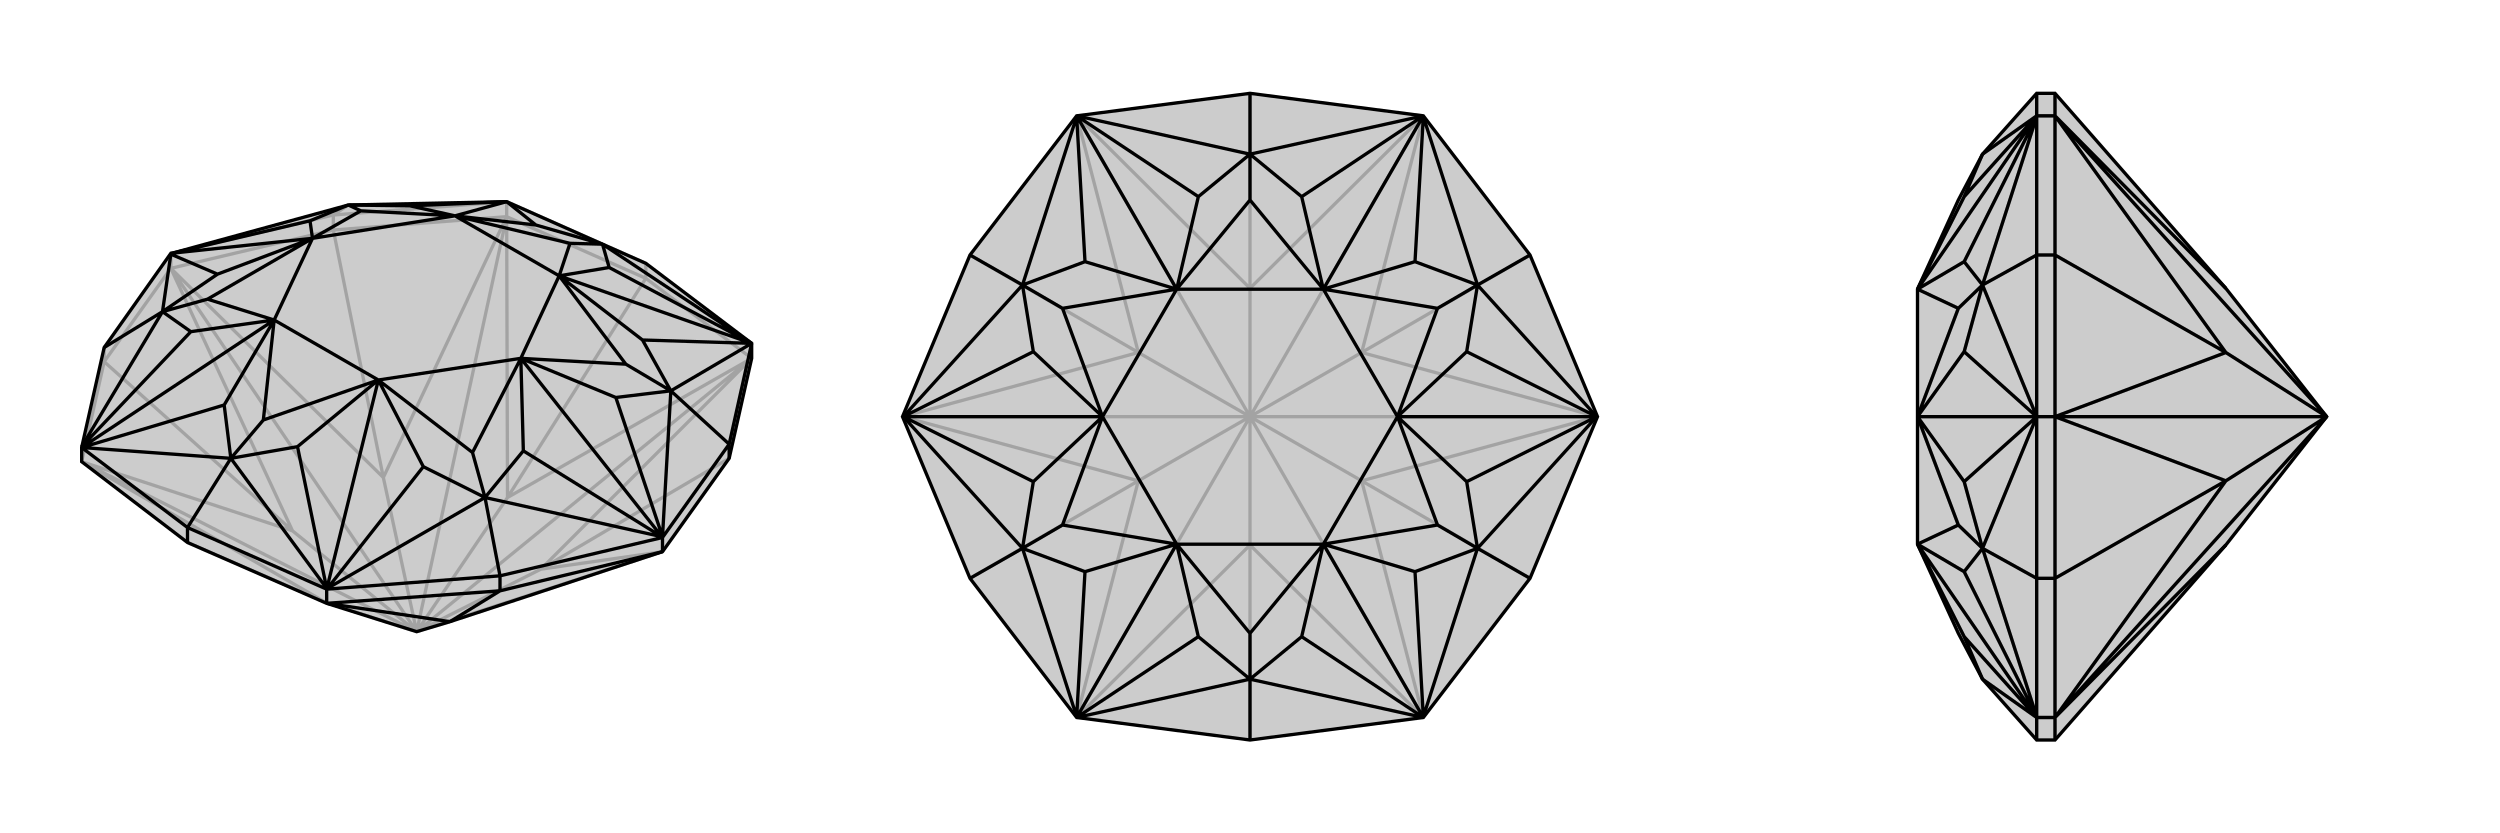
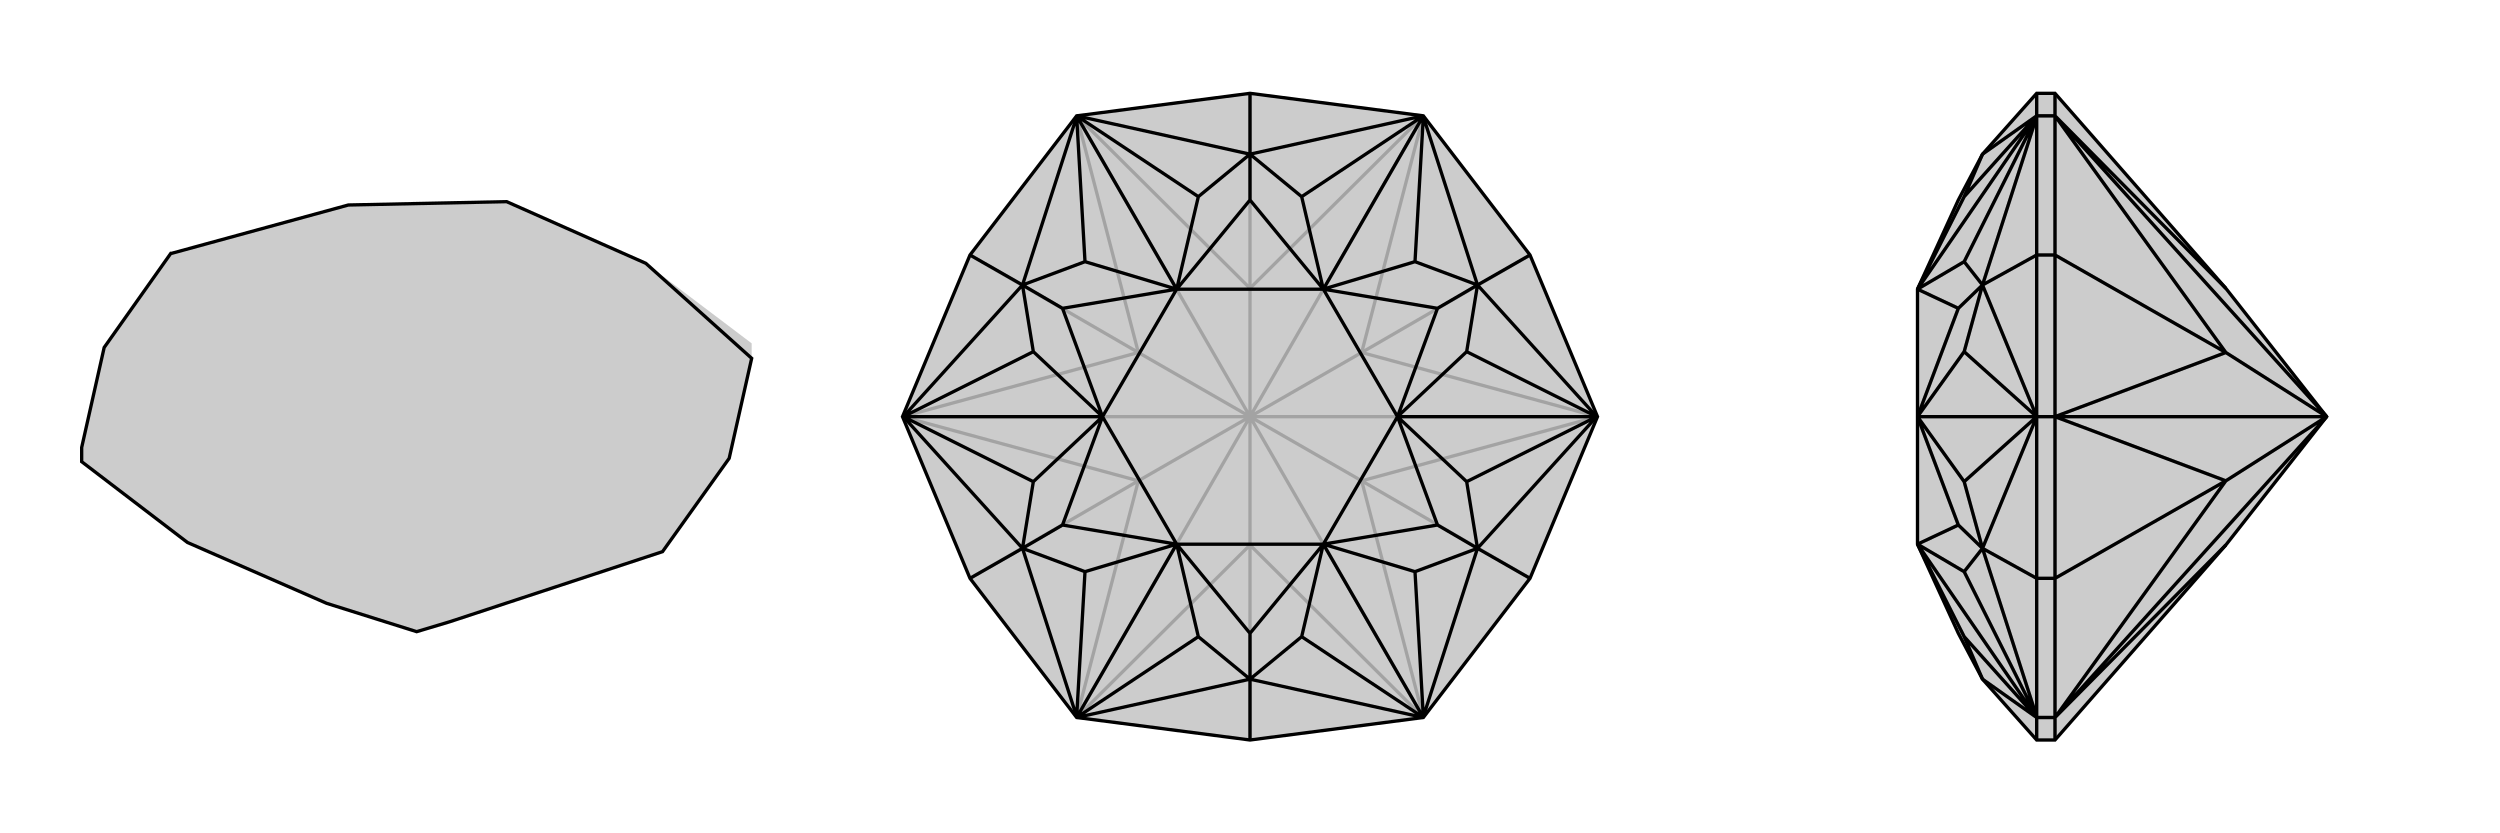
<svg xmlns="http://www.w3.org/2000/svg" viewBox="0 0 3000 1000">
  <g stroke="currentColor" stroke-width="4" fill="none" transform="translate(0 20)">
    <path fill="currentColor" stroke="none" fill-opacity=".2" d="M98,534L98,517L125,397L205,284L206,284L418,226L607,222L608,222L608,222L723,273L775,296L902,392L902,410L875,530L795,642L540,726L500,738L392,704L225,631z" />
-     <path stroke-opacity=".2" d="M225,631L391,703M875,530L649,663M775,314L609,577M400,256L460,553M125,414L351,617M775,314L902,410M775,314L608,240M775,314L775,296M400,256L608,240M608,240L608,222M400,256L205,302M400,256L400,238M125,414L205,302M205,302L205,284M125,414L98,534M125,414L125,397M391,703L98,534M391,703L392,704M391,703L500,738M795,642L649,663M795,642L500,738M649,663L902,410M500,738L649,663M902,410L609,577M500,738L902,410M609,577L608,240M500,738L609,577M608,240L460,553M500,738L608,240M460,553L205,302M500,738L460,553M205,302L351,617M500,738L205,302M98,534L351,617M98,534L500,738M500,738L351,617M775,296L608,222M400,238L205,284M400,238L608,222M400,238L418,226" />
-     <path d="M98,534L98,517L125,397L205,284L206,284L418,226L607,222L608,222L608,222L723,273L775,296L902,392L902,410L875,530L795,642L540,726L500,738L392,704L225,631z" />
-     <path d="M600,689L540,726M225,631L225,613M600,689L392,704M392,704L392,687M600,689L795,642M600,689L600,671M795,642L795,625M875,530L875,513M392,704L540,726M875,513L902,392M875,513L795,625M875,513L805,449M600,671L795,625M600,671L392,687M600,671L582,577M225,613L392,687M225,613L98,517M225,613L277,530M125,397L195,354M902,392L723,273M902,392L805,449M795,624L805,449M794,624L582,577M393,686L582,577M392,686L277,530M98,517L277,530M98,516L195,354M205,285L195,354M608,222L643,250M902,392L902,392M902,392L731,301M902,392L902,392M902,392L771,388M902,392L671,311M795,625L795,624M795,624L739,457M795,625L794,624M794,624L628,521M795,625L625,410M392,687L393,686M393,686L508,540M392,687L392,686M392,686L357,516M392,687L454,436M98,517L98,517M98,517L269,466M98,517L98,516M98,516L229,378M98,517L329,364M205,284L205,285M205,285L261,309M206,284L372,245M205,284L375,266M607,222L492,227M608,222L546,239M723,273L643,250M643,250L546,239M723,273L731,301M731,301L671,311M723,273L684,272M805,449L771,388M671,311L771,388M805,449L739,457M739,457L625,410M805,449L751,417M582,577L628,521M625,410L628,521M582,577L508,540M508,540L454,436M582,577L567,523M277,530L357,516M357,516L454,436M277,530L269,466M269,466L329,364M277,530L316,484M195,354L229,378M329,364L229,378M195,354L261,309M261,309L375,266M195,354L249,339M418,226L372,245M372,245L375,266M418,226L492,227M546,239L492,227M418,226L433,233M546,239L684,272M671,311L684,272M671,311L751,417M625,410L751,417M625,410L567,523M454,436L567,523M454,436L316,484M329,364L316,484M329,364L249,339M375,266L249,339M375,266L433,233M546,239L433,233M546,239L671,311M671,311L625,410M625,410L454,436M454,436L329,364M329,364L375,266M546,239L375,266" />
+     <path d="M98,534L98,517L125,397L205,284L206,284L418,226L607,222L608,222L608,222L723,273L775,296L902,410L875,530L795,642L540,726L500,738L392,704L225,631z" />
  </g>
  <g stroke="currentColor" stroke-width="4" fill="none" transform="translate(1000 0)">
    <path fill="currentColor" stroke="none" fill-opacity=".2" d="M292,139L164,306L83,500L164,694L292,861L500,888L708,861L836,694L917,500L836,306L708,139L500,112z" />
    <path stroke-opacity=".2" d="M500,888L500,654M836,694L634,577M836,306L634,423M500,112L500,346M164,306L366,423M164,694L366,577M500,654L292,861M500,654L708,861M500,654L500,500M708,861L634,577M708,861L500,500M634,577L917,500M634,577L500,500M917,500L634,423M917,500L500,500M634,423L708,139M500,500L634,423M708,139L500,346M500,500L708,139M500,346L292,139M500,500L500,346M292,139L366,423M500,500L292,139M366,423L83,500M500,500L366,423M83,500L366,577M500,500L83,500M292,861L366,577M292,861L500,500M500,500L366,577" />
    <path d="M292,139L164,306L83,500L164,694L292,861L500,888L708,861L836,694L917,500L836,306L708,139L500,112z" />
    <path d="M500,112L500,185M836,306L773,342M836,694L773,658M500,888L500,815M164,694L227,658M164,306L227,342M292,139L500,185M708,139L500,185M708,140L773,342M916,500L773,342M916,500L773,658M708,860L773,658M708,861L500,815M292,861L500,815M292,860L227,658M84,500L227,658M84,500L227,342M292,140L227,342M292,139L292,139M292,139L438,236M708,139L708,139M708,139L562,236M708,139L708,140M708,140L698,314M708,139L588,347M917,500L916,500M916,500L760,422M917,500L916,500M916,500L760,578M917,500L677,500M708,861L708,860M708,860L698,686M708,861L708,861M708,861L562,764M708,861L588,653M292,861L292,861M292,861L438,764M292,861L292,860M292,860L302,686M292,861L412,653M83,500L84,500M84,500L240,578M83,500L84,500M84,500L240,422M83,500L323,500M292,139L292,140M292,140L302,314M292,139L412,347M500,185L438,236M438,236L412,347M500,185L562,236M562,236L588,347M500,185L500,240M773,342L698,314M588,347L698,314M773,342L760,422M760,422L677,500M773,342L725,370M773,658L760,578M677,500L760,578M773,658L698,686M698,686L588,653M773,658L725,630M500,815L562,764M562,764L588,653M500,815L438,764M438,764L412,653M500,815L500,760M227,658L302,686M412,653L302,686M227,658L240,578M240,578L323,500M227,658L275,630M227,342L240,422M240,422L323,500M227,342L302,314M412,347L302,314M227,342L275,370M412,347L500,240M588,347L500,240M588,347L725,370M677,500L725,370M677,500L725,630M588,653L725,630M588,653L500,760M412,653L500,760M412,653L275,630M323,500L275,630M323,500L275,370M412,347L275,370M412,347L588,347M588,347L677,500M677,500L588,653M588,653L412,653M412,653L323,500M412,347L323,500" />
  </g>
  <g stroke="currentColor" stroke-width="4" fill="none" transform="translate(2000 0)">
    <path fill="currentColor" stroke="none" fill-opacity=".2" d="M671,654L792,500L671,346L466,112L444,112L379,185L350,240L301,347L301,500L301,653L350,760L379,815L444,888L466,888z" />
    <path stroke-opacity=".2" d="M466,306L671,423M466,694L671,577M466,888L466,861M466,112L466,139M466,306L466,139M466,139L444,139M466,306L466,500M466,306L444,306M466,694L466,500M466,500L444,500M466,694L466,861M466,861L444,861M466,694L444,694M671,654L466,861M671,346L466,139M466,139L671,423M792,500L466,139M671,423L466,500M792,500L671,423M466,500L671,577M792,500L466,500M466,861L671,577M466,861L792,500M792,500L671,577M444,112L444,139M444,888L444,861M444,694L444,861M444,694L444,500M444,694L379,658M444,306L444,500M444,306L444,139M444,306L379,342M444,139L379,185M444,861L379,815M444,860L379,658M444,500L379,658M444,500L379,342M444,140L379,342M444,139L444,139M444,139L357,236M444,861L444,861M444,861L357,764M444,861L444,860M444,860L357,686M444,861L301,653M444,500L444,500M444,500L357,578M444,500L444,500M444,500L357,422M444,500L301,500M444,139L444,140M444,140L357,314M444,139L301,347M379,185L357,236M357,236L301,347M379,815L357,764M357,764L301,653M379,658L357,686M301,653L357,686M379,658L357,578M357,578L301,500M379,658L350,630M379,342L357,422M357,422L301,500M379,342L357,314M301,347L357,314M379,342L350,370M301,653L350,630M301,500L350,630M301,500L350,370M301,347L350,370" />
    <path d="M671,654L792,500L671,346L466,112L444,112L379,185L350,240L301,347L301,500L301,653L350,760L379,815L444,888L466,888z" />
    <path d="M466,694L671,577M466,306L671,423M466,888L466,861M466,694L466,861M466,861L444,861M466,694L466,500M466,694L444,694M466,306L466,500M466,500L444,500M466,306L466,139M466,306L444,306M466,112L466,139M466,139L444,139M671,654L466,861M466,861L671,577M466,861L792,500M671,577L466,500M671,577L792,500M466,500L671,423M466,500L792,500M671,423L466,139M792,500L671,423M466,139L671,346M792,500L466,139M444,112L444,139M444,306L444,139M444,306L444,500M444,306L379,342M444,694L444,500M444,694L444,861M444,694L379,658M444,888L444,861M444,139L379,185M444,140L379,342M444,500L379,342M444,500L379,658M444,860L379,658M444,861L379,815M444,139L444,139M444,139L357,236M444,139L444,140M444,140L357,314M444,139L301,347M444,500L444,500M444,500L357,422M444,500L444,500M444,500L357,578M444,500L301,500M444,861L444,860M444,860L357,686M444,861L444,861M444,861L357,764M444,861L301,653M379,185L357,236M357,236L301,347M379,342L357,314M301,347L357,314M379,342L357,422M357,422L301,500M379,342L350,370M379,658L357,578M301,500L357,578M379,658L357,686M357,686L301,653M379,658L350,630M379,815L357,764M357,764L301,653M301,347L350,370M301,500L350,370M301,500L350,630M301,653L350,630" />
  </g>
</svg>